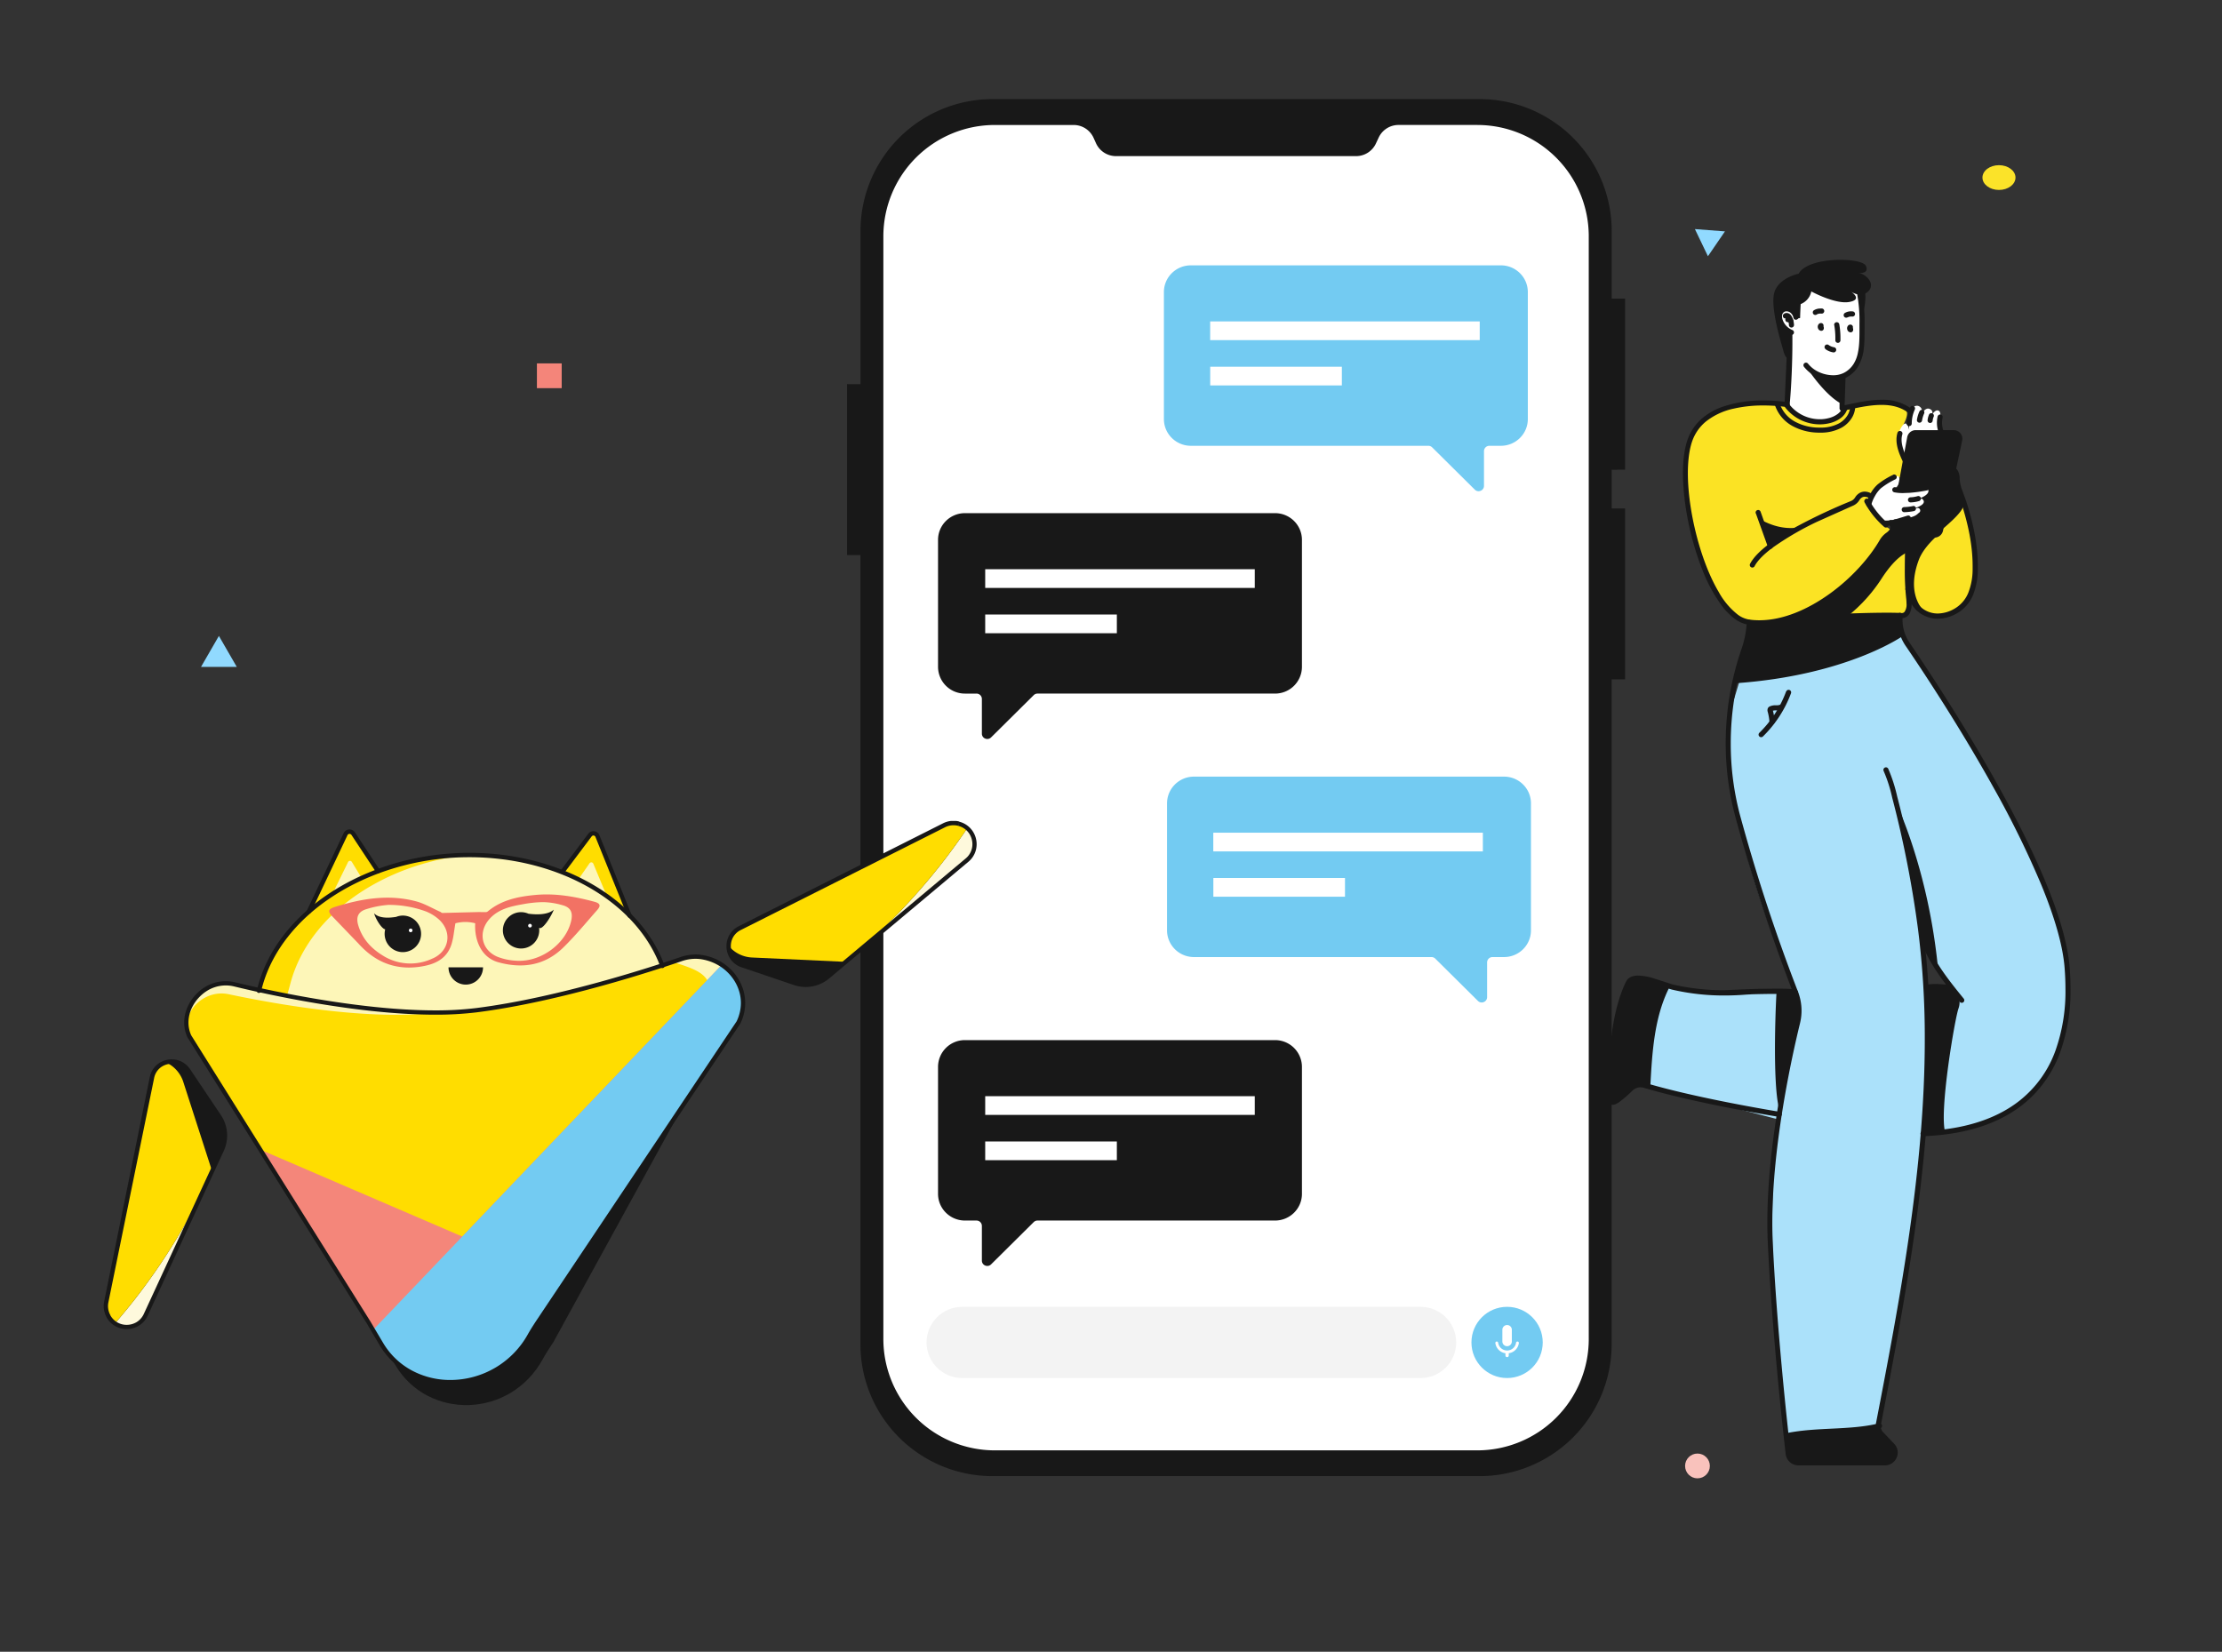
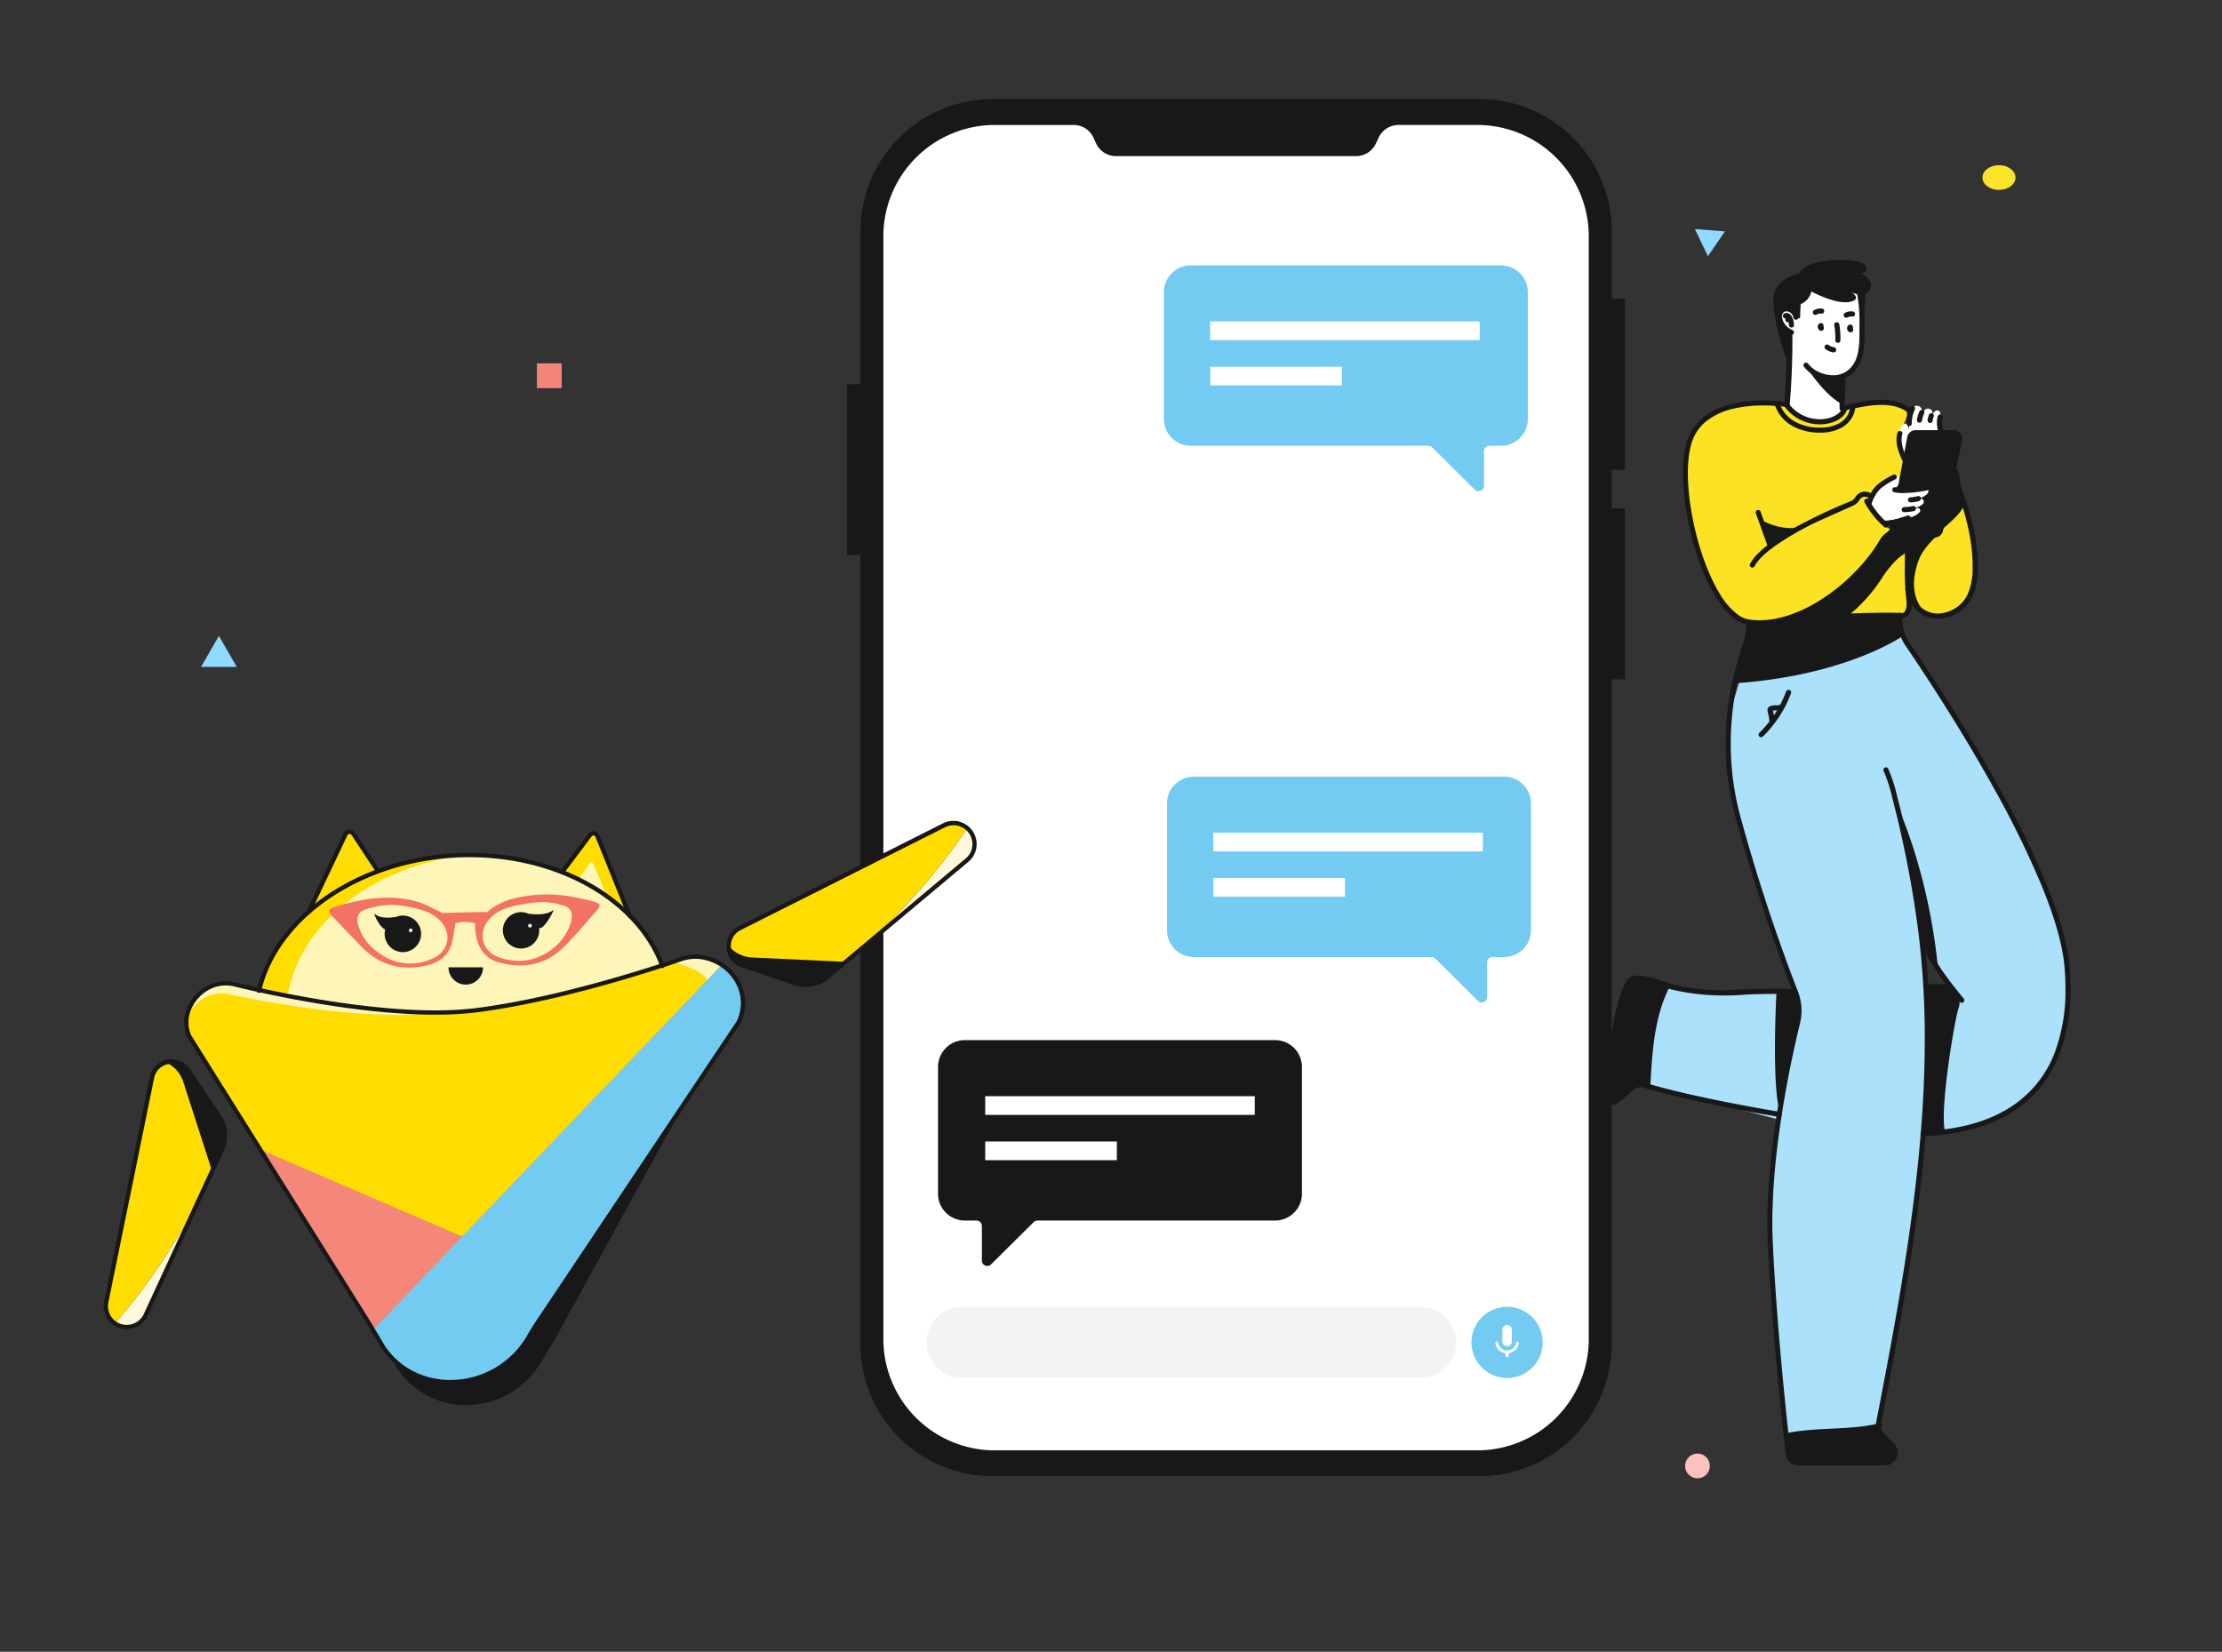
<svg xmlns="http://www.w3.org/2000/svg" width="269" height="200" fill="none">
  <rect width="100%" height="100%" fill="#333333" stroke="none" />
  <style>.B{fill:#fff}.C{fill:#181818}.D{fill:#73cbf2}.E{fill:#fdf6b8}</style>
  <g clip-path="url(#A)">
    <path d="M196.743 56.868v-20.71h-1.628v-8.184a15.97 15.97 0 0 0-4.683-11.296A16 16 0 0 0 179.125 12h-58.962c-4.241 0-8.308 1.683-11.306 4.679s-4.684 7.059-4.684 11.296v18.539h-1.635v20.695h1.628v95.549c0 4.237 1.684 8.3 4.683 11.296a16 16 0 0 0 11.307 4.678h58.962a16 16 0 0 0 11.306-4.678c2.999-2.996 4.684-7.059 4.684-11.296V82.254h1.635V61.559h-1.628v-4.681l1.628-.01z" class="C" />
    <path d="M178.841 15.131h-9.524a2.65 2.65 0 0 0-1.432.413c-.428.272-.769.66-.982 1.12l-.331.707c-.211.454-.547.839-.969 1.111s-.911.418-1.413.422h-29.087c-.506 0-1-.145-1.426-.416a2.65 2.65 0 0 1-.979-1.116l-.32-.707a2.65 2.65 0 0 0-.978-1.117c-.427-.271-.921-.416-1.427-.415h-9.534c-3.579 0-7.011 1.42-9.543 3.948a13.48 13.48 0 0 0-3.954 9.533v133.518a13.48 13.48 0 0 0 3.954 9.533c2.532 2.528 5.964 3.948 9.543 3.948h58.402c3.579 0 7.012-1.42 9.543-3.948s3.954-5.957 3.954-9.533V28.613c0-3.576-1.423-7.005-3.954-9.533s-5.964-3.948-9.543-3.948z" class="B" />
    <path d="M182.452 166.856c2.383 0 4.315-1.93 4.315-4.311s-1.932-4.311-4.315-4.311-4.316 1.93-4.316 4.311 1.932 4.311 4.316 4.311z" class="D" />
    <g class="B">
      <path d="M182.454 163.001a.58.58 0 0 1-.406-.168c-.108-.108-.168-.254-.168-.406v-1.377c-.005-.079.006-.157.032-.231a.56.56 0 0 1 .122-.199.57.57 0 0 1 .19-.135c.073-.031.15-.047.229-.047s.156.016.229.047a.57.57 0 0 1 .19.135.56.56 0 0 1 .122.199.55.55 0 0 1 .032.231v1.377c.001.075-.014.15-.042.219a.58.58 0 0 1-.124.187c-.053.054-.117.095-.186.124a.57.57 0 0 1-.22.044zm1.423-.377a.16.16 0 0 0-.008-.072c-.007-.022-.02-.044-.036-.061a.16.16 0 0 0-.058-.042.17.17 0 0 0-.07-.015c-.042.001-.083.017-.114.045s-.051.066-.057.108c-.037.26-.167.497-.366.669a1.09 1.09 0 0 1-.715.267c-.263 0-.517-.095-.716-.267a1.09 1.09 0 0 1-.365-.669c-.003-.022-.01-.044-.02-.064s-.026-.037-.043-.051-.038-.025-.06-.031-.044-.008-.066-.006-.044.01-.064.02-.037.026-.051.043-.025.038-.031.059-.008.044-.006.067a1.44 1.44 0 0 0 1.221 1.232v.273c0 .041.014.082.038.115s.058.059.098.072a.09.09 0 0 0 .046 0h.037c.016.004.032.004.047 0 .04-.013.074-.038.098-.071s.038-.074.038-.116v-.273c.31-.045.598-.189.818-.411a1.44 1.44 0 0 0 .405-.821z" />
    </g>
    <path d="M171.976 158.234h-55.487c-2.384 0-4.316 1.93-4.316 4.311s1.932 4.311 4.316 4.311h55.487c2.383 0 4.315-1.93 4.315-4.311s-1.932-4.311-4.315-4.311z" fill="#f3f3f3" />
  </g>
  <g clip-path="url(#B)">
    <path d="M26.854 139.253l-1.181 2.561-4.782 10.355-3.245 7.026a2.53 2.53 0 0 1-.657.872 2.52 2.52 0 0 1-.963.515 2.54 2.54 0 0 1-1.09.062 2.53 2.53 0 0 1-1.015-.404 2.49 2.49 0 0 1-.784-.857 2.5 2.5 0 0 1-.28-1.753l5.537-27.141a2.37 2.37 0 0 1 .589-1.171c.302-.327.69-.562 1.12-.679.495-.148 1.026-.133 1.512.044s.902.504 1.188.936l3.731 5.555a4.18 4.18 0 0 1 .694 1.997c.056.715-.072 1.431-.372 2.082z" fill="#fef9dc" />
    <path d="M26.854 139.253l-1.181 2.56-.314.68a75.64 75.64 0 0 1-11.442 17.75c-.325-.22-.594-.514-.784-.857a2.5 2.5 0 0 1-.28-1.753l5.537-27.142c.082-.437.287-.843.589-1.17s.69-.563 1.12-.68a2.41 2.41 0 0 1 1.512.042c.487.176.904.504 1.189.936l3.731 5.555a4.18 4.18 0 0 1 .321 4.079z" class="C" />
    <path d="M25.676 141.821l-.314.68a75.64 75.64 0 0 1-11.445 17.742c-.325-.22-.594-.514-.784-.857a2.5 2.5 0 0 1-.28-1.753l5.537-27.142c.082-.437.287-.843.589-1.17s.69-.563 1.12-.68a3.92 3.92 0 0 1 1.313.982c.363.416.635.904.796 1.433l3.467 10.747v.018z" fill="#fd0" />
    <path d="M100.238 118.252l2.161-1.811 8.743-7.329 5.929-4.965c.282-.236.51-.53.667-.863a2.53 2.53 0 0 0 .243-1.064c.003-.368-.075-.732-.227-1.067a2.53 2.53 0 0 0-.654-.873 2.49 2.49 0 0 0-1.033-.523c-.591-.156-1.219-.089-1.763.188l-24.746 12.454c-.4.195-.738.498-.975.876a2.38 2.38 0 0 0-.363 1.259 2.41 2.41 0 0 0 1.651 2.351l6.339 2.146c.681.227 1.41.274 2.115.138s1.364-.452 1.912-.917z" fill="#fef9dc" />
    <path d="M100.238 118.252l2.161-1.811.575-.481c5.418-4.54 10.173-9.817 14.126-15.678a2.49 2.49 0 0 0-1.033-.522c-.591-.156-1.219-.089-1.763.188l-24.746 12.453c-.4.195-.738.499-.975.876s-.362.814-.363 1.259c-.014.518.139 1.026.437 1.449a2.41 2.41 0 0 0 1.215.903l6.339 2.145c.682.227 1.41.274 2.116.137s1.363-.453 1.911-.918z" class="C" />
    <g fill="#fd0">
      <path d="M102.399 116.441l.575-.481a75.59 75.59 0 0 0 14.125-15.678 2.48 2.48 0 0 0-1.032-.522c-.591-.156-1.219-.089-1.763.188l-24.746 12.453a2.39 2.39 0 0 0-.975.876c-.237.377-.362.814-.363 1.259a3.94 3.94 0 0 0 1.288 1.007 3.92 3.92 0 0 0 1.586.396l11.278.523.026-.021zm-65.02-6.052l4.468-9.145a.53.53 0 0 1 .176-.204c.075-.051.163-.082.254-.089a.52.52 0 0 1 .264.049.53.53 0 0 1 .205.173l5.124 7.356" />
    </g>
-     <path d="M40.256 108.223l1.881-3.844a.27.27 0 0 1 .091-.103c.039-.025.084-.04.131-.042s.093.008.134.03.076.055.1.095l1.249 2.053" class="E" />
    <path d="M76.216 110.857l-3.919-9.407a.53.53 0 0 0-.163-.212.52.52 0 0 0-.247-.103c-.09-.012-.182-.001-.266.033a.51.51 0 0 0-.215.16l-5.555 7.034" fill="#fd0" />
    <path d="M73.473 108.524l-1.646-3.949a.26.26 0 0 0-.213-.157c-.046-.005-.093.003-.136.022s-.079.05-.106.088L70 106.501" class="E" />
    <path d="M31.024 121.223v.102l4.055.956a82.08 82.08 0 0 0 21.205 1.448c8.884-.523 17.175-2.368 24.458-5.226a2.09 2.09 0 0 0-.162-.695l-.635-1.497c-3.311-7.855-12.885-12.883-23.326-12.804-.562 0-1.131.021-1.701.055-11.113.653-20.862 6.982-23.358 15.594l-.449 1.568a2.09 2.09 0 0 0-.086.499z" fill="#fd0" />
    <g class="E">
      <path d="M34.68 121.011a2.03 2.03 0 0 0 .4 1.273 82.08 82.08 0 0 0 21.205 1.447c8.884-.522 17.175-2.367 24.458-5.226-.014-.239-.069-.474-.162-.695l-.635-1.497c-3.311-7.855-12.885-12.882-23.326-12.804-10.366 1.15-19.195 7.259-21.427 15.438l-.426 1.568c-.05.161-.079.328-.086.496z" />
      <path d="M89.41 123.792l-24.946 37.274a10.98 10.98 0 0 1-4.838 5.018c-2.115 1.102-4.532 1.485-6.884 1.091a9.38 9.38 0 0 1-7.055-5.367l-22.772-36.321c-.951-2.074.045-4.47 1.994-5.722l.021-.016c.511-.318 1.08-.531 1.674-.626s1.201-.071 1.786.072c3.507.855 14.855 3.431 24.408 3.413 1.626.005 3.251-.089 4.865-.282 9.234-1.168 19.783-4.503 23.838-5.864l.956-.327a5.02 5.02 0 0 1 2.043-.29c3.969.322 6.647 4.286 4.91 7.947z" />
    </g>
    <path d="M26.284 122.117c.527-.367 1.125-.617 1.755-.736s1.279-.102 1.903.048c4.144 1.017 19.002 4.795 29.159 3.502 10.097-1.286 17.829-5.553 20.938-6.627.769-.272 1.592-.362 2.401-.261 3.791.523 6.271 4.387 4.57 7.975L67 162.498c-.447.672-.894 1.348-1.283 2.059-3.951 7.202-13.867 7.4-17.839.761l-1.591-2.689-21.832-34.847c-.933-2.036-.018-4.375 1.829-5.665z" class="C" />
    <path d="M84.73 124.058l-25.276 37.343a11.13 11.13 0 0 1-2.762 3.585c-1.157.993-2.505 1.739-3.961 2.189a9.38 9.38 0 0 1-7.055-5.367l-22.772-36.321c0-.021-.018-.039-.026-.06-1.176-2.678 1.735-5.693 4.787-5.048 6.321 1.335 17.191 3.193 25.121 2.229a40.16 40.16 0 0 0 4.866-.282c9.234-1.168 19.783-4.503 23.838-5.864 3.028 1.103 6.376 1.531 3.24 7.596z" fill="#fd0" />
    <path d="M89.41 123.791l-20.954 31.304-3.993 5.971c-3.878 8.001-15.176 8.469-18.769.742l-.504-.805-13.666-21.797 24.442 10.517 31.416-32.893.261.183c.091.066.172.134.261.204s.157.131.233.199c.018.015.037.036.06.055a6.22 6.22 0 0 1 .384.402c.123.141.175.212.261.321a4.03 4.03 0 0 1 .154.217c.047.071.12.178.175.275l.159.279c.203.384.357.791.46 1.213a3.01 3.01 0 0 1 .05.222c.013.076.023.112.034.175a5.91 5.91 0 0 1 .039.274 5.38 5.38 0 0 1-.504 2.942z" fill="#f4867a" />
    <path d="M89.409 123.791l-20.954 31.304-3.993 5.971c-3.878 8.001-15.176 8.469-18.769.742l-.504-.805 10.776-11.28 31.416-32.893.261.183c.091.066.172.134.261.204s.157.131.233.199c.018.015.037.036.06.055a7.05 7.05 0 0 1 .384.402c.123.141.175.212.261.321a4.09 4.09 0 0 1 .154.217c.047.071.12.178.175.275l.159.279c.203.384.357.791.46 1.213a3.01 3.01 0 0 1 .05.222c.013.076.023.112.034.175a6.72 6.72 0 0 1 .039.274 5.38 5.38 0 0 1-.504 2.942z" class="D" />
    <g class="C">
      <path d="M13.133 159.389l-.233.117a2.76 2.76 0 0 0 1.023 1.045 2.77 2.77 0 0 0 1.413.377 2.83 2.83 0 0 0 1.469-.408 2.79 2.79 0 0 0 1.077-1.218l9.206-19.942a4.44 4.44 0 0 0 .41-1.863c0-.883-.262-1.747-.755-2.48l-3.729-5.553a2.65 2.65 0 0 0-.961-.879c-.388-.208-.824-.317-1.265-.315a2.76 2.76 0 0 0-1.67.562 2.64 2.64 0 0 0-.988 1.599l-5.519 27.149c-.037.185-.057.372-.057.56a2.82 2.82 0 0 0 .363 1.377l.227-.128-.232.117.232-.117.227-.128a2.3 2.3 0 0 1-.295-1.121 2.24 2.24 0 0 1 .047-.455l5.534-27.139a2.13 2.13 0 0 1 .784-1.291c.389-.293.863-.452 1.351-.452a2.12 2.12 0 0 1 1.793.965l3.729 5.55c.435.647.667 1.409.666 2.189a3.92 3.92 0 0 1-.361 1.644l-9.208 19.942a2.26 2.26 0 0 1-.873.991c-.361.217-.775.332-1.197.332a2.25 2.25 0 0 1-1.149-.306c-.349-.204-.636-.497-.832-.849l-.227.128.235-.118-.235.118zm102.937-59.65l-.063.261c.507.124.955.422 1.265.841a2.33 2.33 0 0 1 .449 1.375 2.22 2.22 0 0 1-.214.958c-.141.3-.347.564-.604.774l-16.833 14.111c-.706.592-1.599.917-2.521.917-.428 0-.852-.071-1.257-.209l-6.337-2.148a2.14 2.14 0 0 1-1.105-.828 2.23 2.23 0 0 1-.374-1.239 2.2 2.2 0 0 1 .295-1.105 2.15 2.15 0 0 1 .904-.834l24.74-12.448c.317-.161.668-.244 1.024-.243a2.28 2.28 0 0 1 .562.071l.063-.261.065-.261c-.226-.057-.459-.086-.692-.086a2.8 2.8 0 0 0-1.26.298L89.432 112.15a2.66 2.66 0 0 0-1.118 1.045 2.69 2.69 0 0 0-.368 1.369 2.74 2.74 0 0 0 .465 1.532 2.65 2.65 0 0 0 1.369 1.029l6.334 2.145a4.45 4.45 0 0 0 1.424.236 4.44 4.44 0 0 0 2.859-1.046l16.833-14.11c.314-.259.567-.585.741-.954s.263-.771.262-1.178c.001-.605-.192-1.195-.551-1.683-.384-.521-.939-.891-1.568-1.045l-.044.251zM37.615 110.51l4.463-9.407a.24.24 0 0 1 .099-.11.26.26 0 0 1 .139-.039c.043 0 .085.011.123.031s.07.05.094.086l3.005 4.547a.25.25 0 0 0 .072.073c.029.019.06.034.094.041a.25.25 0 0 0 .102 0c.033-.007.066-.019.095-.038a.27.27 0 0 0 .073-.072c.019-.029.033-.061.039-.095a.26.26 0 0 0-.039-.196l-3.005-4.547a.79.79 0 0 0-.653-.353.78.78 0 0 0-.41.113c-.13.08-.235.196-.3.334l-4.46 9.389a.26.26 0 0 0 .322.357c.065-.023.118-.07.148-.133v.019zm38.844.261l-3.893-9.639a.76.76 0 0 0-.3-.364c-.127-.082-.275-.125-.426-.125a.77.77 0 0 0-.35.083c-.108.055-.204.133-.277.231l-3.272 4.358c-.041.055-.059.125-.05.194s.046.13.102.172a.26.26 0 0 0 .194.049.26.26 0 0 0 .172-.101l3.272-4.359c.024-.032.056-.059.092-.077a.26.26 0 0 1 .36.135l3.891 9.639c.026.064.077.115.14.142a.26.26 0 0 0 .2.002c.032-.013.061-.032.086-.056s.044-.052.058-.084.021-.065.021-.1a.26.26 0 0 0-.019-.1z" />
      <path d="M80.434 116.851l-.246-.624c-1.67-3.961-4.899-7.202-9.007-9.451s-9.101-3.512-14.317-3.512h-.243a29 29 0 0 0-1.714.055c-5.602.329-10.862 2.09-15.041 4.855s-7.285 6.548-8.555 10.927l-.22.797c-.009.033-.012.068-.007.102s.015.067.032.097.04.056.067.077.058.037.091.046.068.011.102.007.067-.015.097-.032.056-.04.077-.067a.26.26 0 0 0 .046-.091l.217-.784-.261-.071.261.073c1.225-4.235 4.243-7.925 8.341-10.637s9.271-4.442 14.782-4.772a34.17 34.17 0 0 1 1.688-.052h.24c5.132 0 10.039 1.244 14.066 3.447s7.162 5.367 8.777 9.198l.24-.102-.243.096a28.64 28.64 0 0 0 .243.62c.013.032.031.061.055.086s.052.045.084.059.066.021.1.022.069-.006.101-.018c.064-.026.116-.075.144-.138a.26.26 0 0 0 .005-.199l-.003-.014z" />
      <path d="M24.753 119.862l.149.217a4.28 4.28 0 0 1 2.441-.758 4.16 4.16 0 0 1 .988.117c3.501.855 14.787 3.421 24.351 3.423a40.72 40.72 0 0 0 5.022-.284c10.102-1.278 21.725-5.127 24.824-6.196a5.16 5.16 0 0 1 1.67-.287c.2 0 .4.013.598.039 2.83.387 4.899 2.717 4.899 5.323a5.19 5.19 0 0 1-.523 2.223l.235.113-.217-.144-23.953 35.798c-.447.669-.899 1.346-1.307 2.064a10.74 10.74 0 0 1-3.94 4.078c-1.655.982-3.543 1.501-5.467 1.504a9.82 9.82 0 0 1-4.602-1.119c-1.467-.776-2.692-1.942-3.538-3.37l-1.581-2.666-21.662-34.593-.222.138.238-.107a3.74 3.74 0 0 1-.34-1.568c0-1.424.802-2.843 2.09-3.734l-.149-.217-.149-.214c-1.408.983-2.307 2.545-2.31 4.165a4.26 4.26 0 0 0 .387 1.78l.018.028 21.67 34.573 1.568 2.663a9.52 9.52 0 0 0 3.75 3.577 10.35 10.35 0 0 0 4.847 1.179 11.27 11.27 0 0 0 5.733-1.577 11.26 11.26 0 0 0 4.131-4.277c.384-.689.826-1.356 1.272-2.022l23.954-35.798.018-.034a5.68 5.68 0 0 0 .57-2.443c0-2.875-2.268-5.425-5.344-5.84a4.68 4.68 0 0 0-.669-.045 5.72 5.72 0 0 0-1.829.316c-3.083 1.064-14.696 4.905-24.722 6.17a39.99 39.99 0 0 1-4.965.282c-9.477 0-20.747-2.556-24.225-3.397a4.64 4.64 0 0 0-1.113-.133 4.8 4.8 0 0 0-2.746.846l.149.207zm39.219-9.227c-.248-.11-.513-.173-.784-.185a2.19 2.19 0 0 0-.849.125 2.18 2.18 0 0 0-.736.442 2.19 2.19 0 0 0-.511.69c-.123.261-.194.544-.208.833a2.2 2.2 0 0 0 .568 1.585c.392.432.94.691 1.523.72a2.21 2.21 0 0 0 .849-.126c.272-.097.523-.247.737-.441a2.19 2.19 0 0 0 .511-.691 2.21 2.21 0 0 0 .208-.833 2.25 2.25 0 0 0-.018-.418c.4.332 1.474-1.377 1.782-2.192-.768.695-2.305.593-3.07.491zm-15.088.227a2.2 2.2 0 0 0-.922.155c-.784.13-2.069.224-2.673-.434.183.674.886 1.847 1.343 1.946a2.2 2.2 0 0 0-.065.434c-.029.585.174 1.157.566 1.592s.94.697 1.524.729a2.22 2.22 0 0 0 1.589-.568c.434-.392.696-.939.728-1.523a2.22 2.22 0 0 0-.121-.855 2.2 2.2 0 0 0-.44-.744c-.194-.217-.429-.393-.692-.518s-.547-.198-.837-.214zm9.593 6.266a2.09 2.09 0 1 1-4.18 0h4.181z" />
    </g>
    <path d="M68.197 114.727c1.458-1.427 2.757-3.015 4.11-4.547.46-.522.353-.807-.361-.998-2.333-.624-4.703-1.045-7.126-.82-2.049.19-4.05.59-5.712 1.946-.071.07-.163.117-.261.134-.423 0-.847-.013-1.27 0l-4.029.102c-.084 0-.165-.105-.261-.144-.959-.429-1.887-.988-2.89-1.257-3.329-.894-6.595-.34-9.815.658-.888.277-.938.557-.282 1.226l3.081 3.206c1.975 2.208 4.395 3.235 7.353 2.835 1.766-.24 3.339-.859 3.933-2.757.238-.765.3-1.586.468-2.518.785-.209 1.611-.209 2.396 0-.11 1.774.559 4.055 2.738 4.703 2.961.834 5.689.423 7.928-1.769zm-15.783 1.306c-.98.476-2.068.688-3.155.615s-2.137-.428-3.045-1.03c-1.351-.852-2.386-2.017-2.848-3.598-.287-.985 0-1.633.969-1.931.875-.279 1.779-.454 2.694-.523a13.02 13.02 0 0 1 4.508.784 5.21 5.21 0 0 1 1.704 1.079c1.516 1.508 1.126 3.729-.826 4.61v-.006zm6.901-4.826c1.069-1.136 2.501-1.46 3.948-1.714a14.43 14.43 0 0 1 2.487-.261c.791.02 1.575.144 2.334.368.998.262 1.291.868 1.069 1.876-.593 2.689-3.488 4.926-6.404 4.861-.838-.012-1.668-.168-2.454-.46-2.036-.803-2.48-3.073-.98-4.665v-.005z" fill="#f27264" />
    <g class="B">
      <path d="M64.382 112.077c.001.029-.004.058-.015.085s-.026.052-.047.073-.044.038-.071.049-.055.018-.084.018-.058-.004-.085-.015-.052-.026-.073-.046-.038-.045-.049-.071-.018-.056-.018-.085c-.001-.058.022-.115.062-.157s.096-.066.155-.068.115.022.157.063a.22.22 0 0 1 .068.154zm-14.445.573a.22.22 0 0 1-.015.084c-.01.027-.026.052-.046.072s-.044.038-.07.05-.055.018-.084.018-.058-.003-.085-.014-.052-.026-.073-.046a.21.21 0 0 1-.049-.072c-.011-.027-.017-.055-.017-.085a.22.22 0 0 1 .214-.224c.029-.001.058.004.085.014s.052.026.073.046a.21.21 0 0 1 .049.072c.011.027.017.055.017.085z" />
    </g>
  </g>
  <g clip-path="url(#C)">
    <path d="M173.38 54.167l5.159 5.117c.411.408 1.115.12 1.115-.458v-4.201a.65.65 0 0 1 .652-.647h1.392c1.803 0 3.264-1.449 3.264-3.237V35.366c0-1.788-1.461-3.237-3.264-3.237h-37.529c-1.803 0-3.264 1.448-3.264 3.237V50.74c0 1.788 1.461 3.237 3.264 3.237h28.749c.173 0 .339.068.462.189z" class="D" />
    <g class="B">
      <path d="M146.505 38.918h32.634v2.266h-32.634v-2.266zm.006 5.485h15.937v2.266h-15.937v-2.266z" />
    </g>
  </g>
  <g clip-path="url(#D)">
    <path d="M173.759 116.074l5.16 5.117c.411.408 1.114.12 1.114-.458v-4.201a.65.65 0 0 1 .653-.648h1.392c1.803 0 3.263-1.448 3.263-3.236V97.273c0-1.788-1.46-3.237-3.263-3.237h-37.53c-1.803 0-3.263 1.448-3.263 3.237v15.375c0 1.788 1.46 3.236 3.263 3.236h28.75a.65.65 0 0 1 .461.19z" class="D" />
    <g class="B">
      <path d="M146.884 100.825h32.635v2.266h-32.635v-2.266zm.007 5.485h15.937v2.266h-15.937v-2.266z" />
    </g>
  </g>
  <g clip-path="url(#E)">
-     <path d="M125.142 84.171l-5.16 5.117c-.411.408-1.114.12-1.114-.458v-4.201a.65.65 0 0 0-.653-.647h-1.392a3.25 3.25 0 0 1-3.263-3.237V65.37c0-1.788 1.46-3.237 3.263-3.237h37.53c1.803 0 3.263 1.448 3.263 3.237v15.374a3.25 3.25 0 0 1-3.263 3.237h-28.75c-.173 0-.339.068-.461.189z" class="C" />
    <g class="B">
      <path d="M151.905 68.922h-32.634v2.266h32.634v-2.266zm-16.697 5.485h-15.937v2.266h15.937v-2.266z" />
    </g>
  </g>
  <g clip-path="url(#F)">
    <path d="M125.142 147.977l-5.16 5.117c-.411.408-1.114.12-1.114-.458v-4.201a.65.65 0 0 0-.653-.648h-1.392c-1.803 0-3.263-1.448-3.263-3.236v-15.375a3.25 3.25 0 0 1 3.263-3.237h37.53a3.25 3.25 0 0 1 3.263 3.237v15.375c0 1.788-1.46 3.236-3.263 3.236h-28.75a.65.65 0 0 0-.461.19z" class="C" />
    <g class="B">
      <path d="M151.905 132.729h-32.634v2.265h32.634v-2.265zm-16.697 5.484h-15.937v2.266h15.937v-2.266z" />
    </g>
  </g>
  <g clip-path="url(#G)">
    <path d="M216.408 173.693v2.269c0 .152.029.303.087.444a1.14 1.14 0 0 0 .251.376c.107.108.235.193.375.252s.291.087.442.087h10.96a1.05 1.05 0 0 0 .57-.168 1.06 1.06 0 0 0 .387-.451c.082-.185.11-.39.08-.59a1.05 1.05 0 0 0-.252-.539l-1.789-2.039-.08-.93-11.031 1.289z" class="C" />
    <path d="M249.211 112.795c-3.398-11.991-13.092-26.854-19.131-36.446l-17.916.908-2.162 7.159c-3.778 10.447 7.293 35.535 7.293 35.535a69.4 69.4 0 0 1-15.526-.471l-.695 2.061c-.524 1.553-.878 3.158-1.056 4.788-.26 2.371-.569 4.894-.516 5.104l15.918 4.141c-1.814 10.89-.451 27.254.982 38.119l11.062-.929c1.952-9.918 4.59-25.51 5.406-35.498 14.917-.546 20.029-11.445 16.341-24.471zm-16.063 6.759l-.408-5.371 3.506 5.371h-3.098z" fill="#abe1fa" />
    <path d="M237.852 61.086c-2.514-.459-2.471 1.407-2.913 3.155-.04.156-.132.293-.26.39s-.284.149-.444.146l-4.47-.084-1.445-.93a22.16 22.16 0 0 1-2.209-2.69c.652-1.385 2.24-3.747 4.053-3.208.547-1.317.092-4.097-.266-5.42 1.986-3.552.769-2.789-2.236-3.97-6.37.474-5.357 4.243-10.676 1.426-.726-1.776-4.881-.651-6.373-.958-11.275 1.946-5.955 18.053-1.853 24.579 1.458 2.479 4.578 1.729 6.885 1.587l14.562-.483c.224-.007.437-.099.596-.258a.89.89 0 0 0 .26-.597c.031-.8.04-1.949-.149-2.358 1.329 3.44 3.791 3.976 6.716 1.89 2.446-3.056 1.186-8.851.222-12.217z" fill="#fbe324" />
    <g class="C">
      <path d="M230.025 59.223l1.217-6.378a.57.57 0 0 1 .568-.465l4.804.043a.62.62 0 0 1 .256.065c.08.04.15.097.205.167a.64.64 0 0 1 .118.238.61.61 0 0 1 .007.265l-2.332 10.946a.93.93 0 0 1-.911.732l-3.932-.053a.72.72 0 0 1-.303-.073c-.094-.046-.177-.114-.241-.197a.71.71 0 0 1-.134-.282c-.023-.103-.022-.21.001-.312l.167-.728.51-3.967zm-28.249 60.254s-2.107 4.339-2.268 11.953c0 0-1.13-.576-2.709.986l-1.155.964a.38.38 0 0 1-.188.087c-.07.01-.141.001-.205-.027s-.12-.074-.16-.133-.062-.126-.065-.197c-.108-2.641-.266-11.516 2.397-14.436.006.003 1.662-.552 4.353.803z" />
    </g>
    <g class="B">
      <path d="M222.367 45.745l.908 3.874-.207.223c-.375.406-.829.731-1.333.957a4.07 4.07 0 0 1-1.6.356c-.552.009-1.1-.093-1.611-.301a4.1 4.1 0 0 1-1.365-.91l-.806-.818.346-5.616-1.19-4.649c-.09-.347-.059-.714.087-1.042s.399-.595.717-.759l5.714-3.951 3.278 1.624.077 6.945c.022 2.011-1.121 3.728-3.015 4.066zm3.871 15.341s.447-2.399 3.527-3.456c0 0 .695.465-.377 1.593 1.269.292 2.593.237 3.834-.158 0 0 .822.521-.581 1.181l-.531.204.54-.077s1.014.595-1.013 1.209l.423-.056a.31.31 0 0 1 .383.171c.03.071.033.152.008.225a.31.31 0 0 1-.147.171c-.287.248-.373.394-1.269.62 0 0-2.391.806-2.78.62a9.66 9.66 0 0 1-2.017-2.247zm4.405-5.328s-1.298-2.529-.529-3.911 1.017.22 1.017.22-.096-2.29.482-2.758c.617-.505 1.275.143 1.028.793s.281-.97 1.023-.564c.583.31.074.948.074.948s.488-1.029.979-.744-.108 2.138.259 2.578l-2.925-.062c-.254-.005-.501.084-.694.25s-.318.397-.353.649l-.361 2.6z" />
    </g>
    <g class="C">
      <path d="M224.783 35.353a17.93 17.93 0 0 1 .327 3.806v.421c0 1.035.025 2.169-.198 3.174-.094.482-.278.942-.54 1.357a3.05 3.05 0 0 1-1.106 1.014 2.85 2.85 0 0 1-1.341.31 4.18 4.18 0 0 1-1.674-.363 3.62 3.62 0 0 1-1.371-1.044.33.33 0 0 0-.092-.079.31.31 0 0 0-.115-.037c-.04-.005-.081-.002-.12.01a.3.3 0 0 0-.107.055c-.032.025-.059.056-.079.092a.33.33 0 0 0-.037.115c-.005.04-.001.081.01.12a.3.3 0 0 0 .055.108 4.21 4.21 0 0 0 1.606 1.24c.605.272 1.261.415 1.924.418a3.39 3.39 0 0 0 1.634-.381 3.62 3.62 0 0 0 1.329-1.215 5.42 5.42 0 0 0 .763-2.402c.089-.846.071-1.701.077-2.479v-.425a18.46 18.46 0 0 0-.343-3.939.32.32 0 0 0-.137-.2c-.071-.046-.156-.061-.238-.044a.31.31 0 0 0-.199.138c-.045.071-.061.156-.044.239l.016-.009zm-4.482 3.791a.49.49 0 0 0-.172.167c-.043.069-.066.148-.069.229v.025c0 .118.038.233.108.328.032.046.075.082.126.105l.068.031a.31.31 0 0 0 .147.027c.051-.003.099-.019.142-.046s.079-.063.105-.107.04-.093.042-.144v-.065c0-.05-.01-.099-.028-.146l-.068-.143a.31.31 0 0 0-.408-.155c-.037.017-.07.041-.098.071a.32.32 0 0 0-.063.103c-.014.038-.02.079-.018.12a.3.3 0 0 0 .028.118l.065.146.281-.13h-.309v.068h.309l.127-.282-.068-.031-.127.285.253-.177h-.024.024-.024.024l-.083.025h.086v-.025l-.083.025h-.04.13-.13.13-.143l.068.121c.022-.011.039-.028.052-.048s.021-.043.023-.067h-.143l.068.121c.072-.041.124-.109.145-.188a.31.31 0 0 0-.218-.381c-.08-.021-.164-.011-.235.031v-.012zm3.552.186a.49.49 0 0 0-.241.396v.025a.57.57 0 0 0 .108.328.31.31 0 0 0 .127.105l.068.031a.31.31 0 0 0 .146.026c.05-.003.098-.019.141-.045a.3.3 0 0 0 .105-.107c.025-.044.041-.093.043-.144v-.065a.4.4 0 0 0-.027-.146l-.068-.143a.31.31 0 0 0-.408-.155c-.037.017-.071.041-.099.071s-.05.065-.064.103-.021.079-.02.12a.3.3 0 0 0 .028.118 1.77 1.77 0 0 1 .068.146l.281-.13h-.308v.068h.308l.127-.282-.068-.031-.127.285.254-.177h-.022.025-.022.025l-.083.025h.086v-.025l-.083.025h-.047.133-.133.133-.142l.068.121c.021-.011.039-.026.052-.046a.14.14 0 0 0 .022-.066h-.142l.068.121c.071-.041.123-.109.145-.189a.31.31 0 0 0-.454-.351l-.003-.016zm-6.864.629a2.07 2.07 0 0 1-1.202-1.308 1.29 1.29 0 0 1-.052-.344.71.71 0 0 1 .022-.189c.015-.073.045-.143.088-.204a.55.55 0 0 1 .162-.152.56.56 0 0 1 .272-.065.8.8 0 0 1 .417.124 1.01 1.01 0 0 1 .417.645.32.32 0 0 0 .046.112c.023.034.052.063.086.085a.31.31 0 0 0 .112.046c.039.008.08.008.12-.001a.31.31 0 0 0 .112-.047c.034-.023.063-.052.085-.087a.31.31 0 0 0 .046-.113c.007-.04.007-.082-.002-.122a1.63 1.63 0 0 0-.689-1.038 1.37 1.37 0 0 0-.75-.223 1.15 1.15 0 0 0-.581.149 1.16 1.16 0 0 0-.349.319 1.17 1.17 0 0 0-.195.431 1.54 1.54 0 0 0-.037.332 1.98 1.98 0 0 0 .074.508 2.7 2.7 0 0 0 .587 1.04 2.68 2.68 0 0 0 .979.68.31.31 0 0 0 .404-.172.31.31 0 0 0-.172-.404z" />
      <path d="M216.353 38.468l-.062-.071v.099c.023-.004.044-.013.062-.028l-.062-.071v.099a.38.38 0 0 1 .093.136 1.76 1.76 0 0 1 .185.719.31.31 0 0 0 .091.219c.057.058.136.091.218.091s.16-.033.218-.091a.31.31 0 0 0 .091-.219 2.42 2.42 0 0 0-.25-.976.9.9 0 0 0-.309-.381.62.62 0 0 0-.34-.099c-.128-.002-.252.044-.349.127a.31.31 0 0 0-.026.438c.054.062.131.099.213.104a.31.31 0 0 0 .224-.078l.003-.019z" />
      <path d="M216.742 38.855l-.188-.087.092.186c.042-.022.076-.056.096-.099l-.188-.087.092.186-.065-.133v.152c.023-.002.045-.008.065-.019l-.065-.133-.055.127h.055v-.14l-.055.127.028-.062-.053.047.025.015.028-.062-.053.047v.022a.31.31 0 0 0 .07.108.3.3 0 0 0 .107.071c.041.016.083.023.126.021a.31.31 0 0 0 .124-.032.3.3 0 0 0 .1-.08.29.29 0 0 0 .059-.114c.011-.042.015-.085.008-.128s-.021-.084-.044-.12a.62.62 0 0 0-.102-.158.52.52 0 0 0-.198-.143.47.47 0 0 0-.188-.037.45.45 0 0 0-.213.05c-.084.041-.15.11-.189.195-.033.074-.036.159-.008.236a.31.31 0 0 0 .16.173.32.32 0 0 0 .117.029.31.31 0 0 0 .223-.082.3.3 0 0 0 .071-.098l.018.025zm-.367 1.429v1.24l-.334 7.457a.31.31 0 0 0 .278.338c.082.008.162-.017.225-.069s.103-.126.112-.207c.207-2.101.336-5.228.336-7.519v-1.24a.3.3 0 0 0-.027-.118c-.016-.037-.04-.071-.07-.099s-.064-.05-.102-.064a.31.31 0 0 0-.119-.02.3.3 0 0 0-.117.027.33.33 0 0 0-.099.07.29.29 0 0 0-.063.102c-.014.038-.022.079-.02.119v-.019zm6.437 5.294l-.114 3.381v.477a.31.31 0 0 0 .309.31c.042 0 .083-.008.122-.025s.073-.041.102-.071.051-.066.066-.106.021-.081.019-.123v-.449l.114-3.359a.31.31 0 0 0-.091-.219c-.058-.058-.136-.091-.218-.091s-.161.033-.218.091a.31.31 0 0 0-.091.219v-.034zm-.751-6.199a8.85 8.85 0 0 1 .13 1.515v.31a.31.31 0 0 0 .091.219c.057.058.136.091.218.091s.16-.033.218-.091a.31.31 0 0 0 .091-.219v-.31a9.57 9.57 0 0 0-.139-1.621c-.014-.082-.06-.156-.128-.204s-.152-.067-.234-.053-.155.06-.203.128-.067.152-.053.235h.009zm-2.125-1.298a.82.82 0 0 1 .426-.111h.13a.31.31 0 0 0 .121-.005.32.32 0 0 0 .109-.051c.033-.024.06-.055.081-.09a.31.31 0 0 0 .036-.235c-.01-.04-.027-.077-.051-.11s-.055-.061-.09-.082-.073-.035-.113-.041a1.36 1.36 0 0 0-.223 0 1.48 1.48 0 0 0-.738.195c-.037.019-.069.046-.096.078a.29.29 0 0 0-.057.11c-.011.04-.015.082-.01.124s.018.082.039.118.049.068.082.093.071.043.112.053.082.012.124.005a.31.31 0 0 0 .115-.044l.003-.006zm3.726.359a.86.86 0 0 1 .426-.112.94.94 0 0 1 .13 0 .31.31 0 0 0 .121-.006c.04-.01.078-.028.111-.052a.32.32 0 0 0 .082-.09c.022-.035.035-.074.041-.115s.004-.082-.006-.122-.028-.078-.052-.111a.31.31 0 0 0-.205-.124 1.8 1.8 0 0 0-.222-.015 1.45 1.45 0 0 0-.738.198c-.071.041-.122.109-.142.188s-.01.163.03.234c.021.035.048.066.08.091a.32.32 0 0 0 .109.053c.039.01.08.013.12.007s.079-.019.115-.04v.015zm-2.657 3.843a2.22 2.22 0 0 0 .927.384.31.31 0 0 0 .233-.055c.068-.048.113-.122.127-.204a.31.31 0 0 0-.258-.361 1.59 1.59 0 0 1-.664-.279.31.31 0 0 0-.43.071.3.3 0 0 0-.05.11.29.29 0 0 0-.004.121c.007.04.021.079.042.114a.32.32 0 0 0 .083.088l-.006.009z" />
      <path d="M216.415 48.698c-.961-.14-1.93-.208-2.901-.205a14.9 14.9 0 0 0-5.035.781 7.84 7.84 0 0 0-2.354 1.329 5.97 5.97 0 0 0-1.683 2.272c-.489 1.156-.699 2.696-.699 4.438 0 3.545.881 7.94 2.299 11.547a18.72 18.72 0 0 0 2.502 4.615 7.46 7.46 0 0 0 1.507 1.481 3.79 3.79 0 0 0 1.684.7 9.71 9.71 0 0 0 1.269.084c3.114 0 6.246-1.416 8.924-3.363s4.906-4.444 6.179-6.676a2.14 2.14 0 0 1 .617-.66 2.12 2.12 0 0 0 .476-.459 1.19 1.19 0 0 0 .26-.722 1.22 1.22 0 0 0-.309-.775.31.31 0 0 0-.511.043c-.02.036-.033.075-.037.116a.31.31 0 0 0 .01.121.3.3 0 0 0 .056.108c.098.106.156.243.163.387a.59.59 0 0 1-.139.353 1.57 1.57 0 0 1-.346.31 2.8 2.8 0 0 0-.772.852c-1.235 2.138-3.398 4.587-6.02 6.483s-5.641 3.245-8.563 3.245c-.398.001-.795-.025-1.189-.077a3.16 3.16 0 0 1-1.406-.592c-.968-.763-1.769-1.718-2.354-2.805-2.193-3.719-3.706-9.812-3.706-14.334 0-1.692.213-3.164.648-4.196.335-.791.853-1.49 1.511-2.039a8.13 8.13 0 0 1 3.398-1.584 15.87 15.87 0 0 1 3.601-.381 20.85 20.85 0 0 1 2.015.099c.247.025.444.05.58.068l.155.022h.049c.081.014.163-.006.23-.053s.112-.12.125-.201a.31.31 0 0 0-.253-.357l.019.022zm10.243 11.117a1.56 1.56 0 0 0-.269-.146 1.65 1.65 0 0 0-.636-.143 1.23 1.23 0 0 0-.618.161 1.58 1.58 0 0 0-.562.561 1.11 1.11 0 0 1-.538.437 67.47 67.47 0 0 0-6.224 2.91 29.9 29.9 0 0 0-3.589 2.228c-1.051.787-1.897 1.593-2.342 2.424a.33.33 0 0 0-.044.118c-.006.042-.003.085.007.126a.31.31 0 0 0 .057.113.3.3 0 0 0 .096.081.32.32 0 0 0 .121.036.31.31 0 0 0 .125-.016.32.32 0 0 0 .108-.064c.031-.028.056-.063.074-.102.361-.688 1.152-1.463 2.162-2.216a35.56 35.56 0 0 1 5.384-3.143l4.291-1.921a1.71 1.71 0 0 0 .831-.685.99.99 0 0 1 .337-.347.67.67 0 0 1 .308-.081c.135.003.267.034.39.09l.123.062.031.019.034-.056-.037.053.034-.056-.037.053a.31.31 0 0 0 .11.05c.04.009.081.01.122.003s.078-.022.113-.044a.29.29 0 0 0 .087-.084.31.31 0 0 0-.074-.431l.025.009z" />
      <path d="M229.185 57.494a9.37 9.37 0 0 0-1.882 1.168 4.15 4.15 0 0 0-.846 1.082c-.234.394-.409.82-.522 1.264a.31.31 0 0 0 .238.352.31.31 0 0 0 .364-.219c.1-.382.253-.748.454-1.088a3.75 3.75 0 0 1 .711-.93c.545-.428 1.137-.793 1.764-1.088a.31.31 0 0 0 .146-.181c.023-.077.017-.16-.02-.232a.31.31 0 0 0-.176-.152c-.076-.026-.159-.021-.231.013v.009zm3.975 1.267a16.13 16.13 0 0 1-2.045.279l-.735.031a5.14 5.14 0 0 1-.927-.078c-.082-.015-.166.003-.235.05s-.116.12-.131.202.003.167.05.236.12.116.202.131c.345.064.696.094 1.047.09l.782-.031a17.35 17.35 0 0 0 2.119-.291.31.31 0 0 0 .113-.047c.035-.023.064-.052.088-.087a.3.3 0 0 0 .047-.114.32.32 0 0 0 0-.123c-.007-.041-.023-.079-.046-.114a.31.31 0 0 0-.087-.088c-.034-.023-.072-.039-.113-.047s-.082-.008-.123 0h-.006zm-1.01 1.314a3.43 3.43 0 0 1-.868.139.31.31 0 0 0-.299.319.31.31 0 0 0 .097.216c.06.056.139.087.221.084a3.98 3.98 0 0 0 1.025-.164.31.31 0 0 0 .185-.148c.039-.072.048-.157.025-.236a.3.3 0 0 0-.149-.186c-.036-.02-.075-.032-.116-.036a.31.31 0 0 0-.121.012z" />
      <path d="M231.579 61.278a6.08 6.08 0 0 1-1.057.121c-.04.001-.08.011-.117.027s-.071.04-.099.07-.049.064-.064.102-.021.079-.019.119a.3.3 0 0 0 .027.118c.016.037.04.071.07.099a.3.3 0 0 0 .102.064c.038.015.078.021.119.02a6.92 6.92 0 0 0 1.158-.133c.082-.016.154-.064.201-.133s.064-.155.048-.237-.064-.155-.133-.201-.154-.064-.236-.048v.012z" />
      <path d="M230.945 62.428l-1.207.366-.359.102c-.35.09-.71.136-1.072.136h-.049a.31.31 0 0 0-.219.091c-.057.058-.09.137-.09.219s.033.161.09.219a.31.31 0 0 0 .219.091h.052c.417.001.832-.052 1.236-.155l.383-.112 1.205-.366a.31.31 0 0 0 .165-.153c.034-.07.041-.15.018-.225s-.071-.138-.138-.178-.145-.053-.221-.037h-.013z" />
      <path d="M228.511 63.32a9.89 9.89 0 0 1-2.233-2.789c-.02-.036-.048-.067-.08-.093s-.069-.044-.109-.055-.081-.014-.122-.009a.31.31 0 0 0-.115.038c-.036.02-.067.048-.093.08a.3.3 0 0 0-.054.109c-.011.04-.014.081-.009.122s.018.08.038.116a10.62 10.62 0 0 0 2.373 2.963c.062.054.143.081.225.075a.31.31 0 0 0 .212-.107c.053-.062.08-.144.074-.226a.31.31 0 0 0-.107-.212v-.012zm-15.942-1.153l1.408 3.92.223-.081h-.235c-.004.027-.004.054 0 .081l.222-.081h-.037l-.194-.037v.037h.197l-.194-.037.114.022-.111-.031.114.022-.111-.031v.04a.35.35 0 0 0-.015.112.38.38 0 0 0 .046.192.42.42 0 0 0 .093.109.35.35 0 0 0 .154.068h.059a.33.33 0 0 0 .176-.053c.06-.036.105-.092.129-.158.017-.041.025-.086.025-.13.002-.056-.012-.112-.04-.161a.29.29 0 0 0-.093-.112c-.055-.041-.122-.063-.191-.062-.05-.001-.099.01-.143.031a.3.3 0 0 0-.112.094c-.029.04-.049.086-.057.135s-.004.099.011.146a.31.31 0 0 0 .078.124c.035.035.078.06.126.075a.3.3 0 0 0 .146.008.31.31 0 0 0 .133-.06l-.182-.229v.31c.067.002.132-.022.182-.065l-.182-.229-.179.239c.051.039.114.061.179.062v-.31l-.179.239.176-.232-.275.096a.27.27 0 0 0 .099.136l.176-.232-.275.096.253-.087h-.269c-.005.029-.005.058 0 .087l.254-.087-.229-.139a.23.23 0 0 0-.04.139h.269l-.229-.139.244.149-.154-.242c-.037.023-.068.055-.09.093l.244.149-.154-.242.157.245v-.294a.28.28 0 0 0-.157.046l.157.245.047-.282h-.047v.301l.047-.282-.05.31.053-.31-.047.266.167-.211c-.035-.028-.076-.047-.12-.056l-.047.266.167-.211-.161.201.245-.087a.26.26 0 0 0-.084-.115l-.161.201.245-.087-.204.071h.216a.28.28 0 0 0 0-.071l-.204.071.192.056v-.056h-.201l.191.056a.54.54 0 0 0 .031-.164.41.41 0 0 0-.021-.13l-1.4-3.933a.31.31 0 0 0-.395-.189.31.31 0 0 0-.189.397h.013zm4.189 12.917h.398c2.311 0 7.55-.31 11.241-.31.584 0 1.124 0 1.612.025v-.31l-.098.31c.234.069.484.061.713-.022a1.09 1.09 0 0 0 .575-.539 2.51 2.51 0 0 0 .228-1.168 6.42 6.42 0 0 0-.049-.759 31.33 31.33 0 0 1-.158-3.493 83.79 83.79 0 0 1 .053-2.789c0-.372.028-.679.037-.893l.015-.335c.005-.082-.023-.163-.078-.224a.31.31 0 0 0-.539.19s-.109 1.949-.109 4.054a31.71 31.71 0 0 0 .161 3.567 5.81 5.81 0 0 1 .046.685c.038.355-.047.711-.24 1.01a.42.42 0 0 1-.167.118.44.44 0 0 1-.164.028.46.46 0 0 1-.105 0h-.025c-.028-.01-.057-.015-.086-.016a44.79 44.79 0 0 0-1.634-.025c-3.707 0-8.959.31-11.241.31h-.39a.31.31 0 1 0 0 .62l.004-.034z" />
      <path d="M230.328 59.279l1.155-6.232c.018-.098.07-.187.147-.25s.174-.098.273-.097h4.606c.057-.001.114.009.167.03a.43.43 0 0 1 .234.236c.022.053.032.11.031.167a.45.45 0 0 1 0 .09l-2.304 10.921a.43.43 0 0 1-.15.242c-.075.061-.17.095-.267.096h-4.217a.43.43 0 0 1-.167-.032c-.053-.022-.101-.054-.142-.095s-.07-.09-.091-.143-.031-.11-.029-.167c-.006-.038-.006-.077 0-.115l.179-.657c.011-.04.014-.081.008-.121a.31.31 0 0 0-.038-.115c-.021-.035-.048-.066-.08-.091s-.07-.043-.109-.053c-.079-.021-.163-.01-.233.031a.31.31 0 0 0-.144.186l-.179.657a1.05 1.05 0 0 0-.037.279c0 .277.111.543.307.739a1.04 1.04 0 0 0 .737.306h4.216c.24 0 .472-.083.658-.234a1.05 1.05 0 0 0 .365-.596l2.32-10.918a1.04 1.04 0 0 0-.007-.461c-.036-.151-.105-.293-.203-.414s-.221-.218-.361-.285a1.04 1.04 0 0 0-.449-.101h-4.606a1.04 1.04 0 0 0-.667.242 1.05 1.05 0 0 0-.361.614l-1.152 6.232a.3.3 0 0 0 .002.123.31.31 0 0 0 .049.113c.023.034.053.063.088.085s.073.038.114.045a.31.31 0 0 0 .122-.002c.041-.009.079-.026.113-.049s.062-.054.085-.089.037-.074.044-.114h-.027z" />
      <path d="M230.695 71.44a5.36 5.36 0 0 0 .927 2.008c.347.459.797.831 1.312 1.085s1.082.386 1.657.384a4.73 4.73 0 0 0 2.227-.598c.934-.505 1.662-1.323 2.057-2.312.37-.961.561-1.982.565-3.012v-.468c0-2.653-.596-5.331-1.402-7.816l-.488-1.348c-.191-.47-.296-.971-.309-1.478a2.02 2.02 0 0 0-.127-.679 1.26 1.26 0 0 0-.491-.62c-.034-.022-.072-.037-.112-.044s-.081-.006-.121.003a.31.31 0 0 0-.11.049c-.033.023-.061.053-.083.088-.044.069-.059.153-.042.233a.31.31 0 0 0 .134.195.62.62 0 0 1 .251.31 1.43 1.43 0 0 1 .086.471 4.69 4.69 0 0 0 .343 1.698l.47 1.302c.793 2.445 1.371 5.064 1.371 7.624v.449a7.84 7.84 0 0 1-.516 2.789 3.92 3.92 0 0 1-1.782 2.008c-.592.331-1.256.511-1.934.524a3.08 3.08 0 0 1-1.381-.327 3.1 3.1 0 0 1-1.09-.912 4.67 4.67 0 0 1-.812-1.776c-.02-.082-.072-.153-.143-.197s-.159-.058-.24-.038-.153.071-.197.143a.32.32 0 0 0-.038.241l.018.022zm-.985-19.035a2.98 2.98 0 0 0-.118.834c0 .945.402 1.86.769 2.65a.31.31 0 0 0 .175.161c.077.029.162.025.236-.009s.133-.097.161-.175.025-.163-.009-.238c-.368-.79-.717-1.627-.714-2.389-.002-.222.029-.444.093-.657a.31.31 0 0 0 .012-.121c-.004-.041-.016-.08-.035-.116a.33.33 0 0 0-.077-.094c-.032-.026-.068-.045-.107-.057a.31.31 0 0 0-.121-.012c-.041.004-.08.017-.116.036a.3.3 0 0 0-.149.186zm1.541-3.077a4.8 4.8 0 0 0-.429 1.956.31.31 0 0 0 .309.31c.082 0 .16-.033.218-.091a.31.31 0 0 0 .091-.219 4.19 4.19 0 0 1 .373-1.701.31.31 0 0 0-.151-.409.31.31 0 0 0-.34.053c-.03.028-.054.061-.071.098v.003zm1.109.505a4.03 4.03 0 0 0-.29.986c-.007.041-.005.082.004.122s.027.078.051.111a.31.31 0 0 0 .09.083c.035.021.074.036.114.042a.31.31 0 0 0 .233-.056c.034-.024.062-.055.083-.09s.036-.074.043-.115a3.4 3.4 0 0 1 .247-.837.3.3 0 0 0 .032-.121c.002-.042-.004-.084-.018-.124a.3.3 0 0 0-.065-.107c-.029-.031-.063-.055-.102-.072a.3.3 0 0 0-.121-.026c-.042 0-.084.008-.123.024a.29.29 0 0 0-.102.071c-.029.031-.052.066-.067.106h-.009zm1.168.378a2.24 2.24 0 0 0-.17.663c-.004.041-.001.081.011.12s.03.075.056.107a.31.31 0 0 0 .093.077c.035.019.074.032.115.036a.31.31 0 0 0 .228-.068c.031-.026.058-.058.077-.094s.031-.076.035-.117a1.51 1.51 0 0 1 .123-.48.31.31 0 0 0-.399-.409c-.076.03-.137.089-.169.164zm1.047.207c-.145.639-.107 1.307.111 1.925.011.042.03.081.056.114a.31.31 0 0 0 .346.101.31.31 0 0 0 .108-.066.29.29 0 0 0 .073-.104.3.3 0 0 0 .025-.125c0-.043-.009-.085-.027-.124-.107-.306-.162-.627-.161-.952a2.75 2.75 0 0 1 .071-.62.29.29 0 0 0 .004-.121c-.007-.04-.021-.079-.043-.113a.3.3 0 0 0-.082-.088c-.033-.024-.071-.04-.11-.05a.31.31 0 0 0-.234.039.3.3 0 0 0-.087.083c-.023.033-.041.071-.05.11v-.009z" />
      <path d="M223.099 49.746c1.464-.31 3.133-.719 4.686-.719 1.205 0 2.326.248 3.268.976.033.025.07.043.109.054s.08.013.12.008.08-.019.115-.039.066-.047.091-.08.042-.069.053-.109a.33.33 0 0 0 .008-.121c-.005-.04-.019-.079-.039-.115s-.047-.066-.08-.091a5.8 5.8 0 0 0-3.645-1.103c-1.662 0-3.364.44-4.809.728-.04.008-.078.024-.111.047a.3.3 0 0 0-.085.086c-.023.034-.038.072-.046.112s-.007.081.001.121.023.078.046.112.051.063.085.086.072.039.112.047.081.008.121 0z" />
      <path d="M214.901 49.126a4.53 4.53 0 0 0 2.11 2.461 6.72 6.72 0 0 0 3.089.797h.262a5.19 5.19 0 0 0 2.617-.62 3.42 3.42 0 0 0 1.13-1.047c.3-.434.47-.945.491-1.472a.31.31 0 0 0-.308-.31.31.31 0 0 0-.309.31 2.14 2.14 0 0 1-.386 1.141 2.8 2.8 0 0 1-.927.858c-.711.374-1.506.557-2.308.53h-.241a6.1 6.1 0 0 1-2.814-.719 3.91 3.91 0 0 1-1.825-2.114c-.026-.078-.081-.143-.154-.18a.31.31 0 0 0-.236-.018.33.33 0 0 0-.105.059c-.031.026-.057.059-.075.096a.32.32 0 0 0-.033.117.33.33 0 0 0 .016.121l.006-.009zm-3.435 26.206c-.059 1.121-.277 2.229-.649 3.288a34.95 34.95 0 0 0-1.899 11.427 34.09 34.09 0 0 0 1.133 8.727 218.54 218.54 0 0 0 7.059 21.515 5.79 5.79 0 0 1 .386 2.07 5.67 5.67 0 0 1-.167 1.367c-1.022 4.199-3.37 14.832-3.37 24.328a52.83 52.83 0 0 0 .055 2.436c.495 10.478 1.758 22.026 2.163 25.571a1.55 1.55 0 0 0 .511.981c.285.253.653.391 1.033.389h10.475a1.51 1.51 0 0 0 1.121-.484c.272-.291.423-.674.424-1.072s-.154-.773-.427-1.057l-1.365-1.441a.93.93 0 0 1-.253-.638 1.01 1.01 0 0 1 0-.174c2.919-15.087 5.937-31.053 5.94-46.729.013-4.498-.264-8.992-.831-13.453a131 131 0 0 0-3.129-15.948 18.65 18.65 0 0 0-1.081-3.35.32.32 0 0 0-.073-.097.31.31 0 0 0-.105-.061c-.038-.013-.079-.019-.12-.016s-.08.013-.116.031c-.073.036-.129.1-.156.177a.31.31 0 0 0 .014.235c.449 1.044.796 2.128 1.037 3.239a129.73 129.73 0 0 1 3.117 15.87c.564 4.435.839 8.902.825 13.373 0 15.595-3.012 31.525-5.928 46.608-.019.102-.028.206-.028.31a1.55 1.55 0 0 0 .424 1.066l1.365 1.441a.9.9 0 0 1 .256.62.96.96 0 0 1-.256.651c-.085.092-.189.165-.305.214a.88.88 0 0 1-.365.071h-10.475c-.228.002-.448-.081-.619-.232a.93.93 0 0 1-.308-.586c-.405-3.542-1.668-15.08-2.162-25.531-.037-.79-.056-1.596-.056-2.408 0-9.4 2.335-20.008 3.355-24.173a6.36 6.36 0 0 0-.247-3.806 218.66 218.66 0 0 1-7.037-21.449c-.734-2.797-1.105-5.677-1.103-8.569-.008-3.817.618-7.609 1.854-11.219a12.38 12.38 0 0 0 .685-3.459c.005-.082-.023-.163-.078-.224a.31.31 0 0 0-.437-.024.31.31 0 0 0-.102.214l.015-.019z" />
      <path d="M229.716 74.505v.511c0 1.136.342 2.246.982 3.183 1.922 2.817 6.521 9.728 10.75 17.355a115.26 115.26 0 0 1 5.672 11.573c1.544 3.75 2.61 7.258 2.826 10.069.068.872.102 1.711.102 2.519.045 2.531-.357 5.049-1.189 7.438-1.059 3.001-3.137 5.533-5.869 7.15-2.706 1.621-6.141 2.498-10.194 2.653a.32.32 0 0 0-.118.028c-.036.017-.07.042-.097.071a.3.3 0 0 0-.063.104c-.014.038-.02.079-.019.119a.32.32 0 0 0 .028.118c.017.037.042.07.071.098a.32.32 0 0 0 .103.063c.038.014.079.02.119.019 5.496-.205 9.963-1.73 13.055-4.695 1.59-1.539 2.804-3.425 3.549-5.511.859-2.456 1.277-5.046 1.236-7.648 0-.825-.034-1.683-.102-2.567-.229-2.925-1.316-6.474-2.873-10.261-4.674-11.343-13.592-24.793-16.489-29.039a5 5 0 0 1-.875-2.833v-.511a.31.31 0 0 0-.308-.31.31.31 0 0 0-.309.31l.012-.006zm-12.035 45.768a.35.35 0 0 0 0-.102c-.001-.06-.017-.118-.046-.171-.033-.059-.084-.105-.145-.133a.72.72 0 0 0-.186-.065c-.128-.023-.258-.038-.389-.046-.46-.038-1.161-.05-1.915-.05l-2.227.028-.831.025c-.213.025-.371 0-.445.018l-2.78.121a27.04 27.04 0 0 1-6.178-.691 9 9 0 0 1-.742-.232l-1.674-.54a7.06 7.06 0 0 0-1.795-.309 2.17 2.17 0 0 0-.858.151 1.2 1.2 0 0 0-.618.58c-.945 1.934-1.467 4.286-1.761 6.533-.24 1.953-.357 3.92-.349 5.888l.028 1.968c-.006.13.033.259.111.363a.48.48 0 0 0 .176.13c.06.023.124.034.189.034.106 0 .21-.021.308-.062.171-.075.334-.169.485-.279a14.39 14.39 0 0 0 1.591-1.379 1.4 1.4 0 0 1 1.378-.338c6.487 1.931 16.335 3.515 16.341 3.515a.33.33 0 0 0 .121-.004c.039-.01.077-.027.11-.051s.061-.054.082-.089.036-.073.042-.114c.013-.08-.007-.163-.055-.229s-.121-.111-.201-.124l-.436-.071c-1.967-.329-10.221-1.754-15.828-3.428-.188-.055-.382-.083-.578-.083-.525-.001-1.03.204-1.405.573a17.32 17.32 0 0 1-1.171 1.054 4.28 4.28 0 0 1-.522.375 1.5 1.5 0 0 1-.182.096h-.053v.124l.047-.112h-.047v.124l.047-.112-.065.155.151-.074c-.018-.036-.049-.065-.086-.081l-.065.155.151-.074-.068.034h.077v-.018l-.067.034h.077v-.019l-.028-1.968c-.008-1.94.108-3.879.346-5.805.284-2.206.8-4.506 1.702-6.34a.56.56 0 0 1 .309-.282c.197-.077.407-.111.618-.103a8.02 8.02 0 0 1 2.208.453l1.063.353c.318.105.587.201.797.251 2.074.478 4.195.715 6.323.707.927 0 1.878-.044 2.82-.121.044 0 .198 0 .414-.022.649-.022 1.903-.05 3.037-.05.618 0 1.217.001 1.64.031.213 0 .386.028.491.044h.062.022l.065-.167-.115.136c.034.028.047.031.05.031l.065-.167-.115.136.17-.208-.232.137c.016.027.037.051.062.071l.17-.208-.232.137.248-.146h-.288a.3.3 0 0 0 .04.146l.248-.146-.272-.09c-.005.03-.005.06 0 .09h.287l-.272-.09c-.022.077-.013.16.024.231s.101.124.177.149a.31.31 0 0 0 .231-.016c.072-.035.128-.097.155-.172h-.034zm14.766-6.629c.96 2.916 2.913 5.331 4.797 7.652a.32.32 0 0 0 .092.084c.036.021.076.035.118.04s.083.002.124-.009.077-.031.11-.058a.32.32 0 0 0 .079-.096c.019-.038.031-.078.034-.12s-.002-.084-.015-.124a.31.31 0 0 0-.063-.108c-1.885-2.321-3.778-4.682-4.689-7.453-.028-.075-.084-.137-.156-.172a.31.31 0 0 0-.407.134c-.038.07-.046.153-.024.23z" />
      <path d="M233.383 119.842a6.36 6.36 0 0 1 1.059-.08c.541 0 1.09.049 1.647.102.04.004.081 0 .12-.012a.32.32 0 0 0 .107-.058c.031-.026.057-.058.076-.094s.031-.076.035-.116a.31.31 0 0 0-.013-.121.29.29 0 0 0-.057-.107c-.026-.032-.058-.058-.094-.077s-.075-.031-.116-.035l-1.705-.105a7.24 7.24 0 0 0-1.158.087c-.041.006-.08.021-.115.042a.32.32 0 0 0-.089.083c-.024.034-.042.072-.051.112s-.011.081-.005.122.021.08.043.115a.31.31 0 0 0 .083.09.32.32 0 0 0 .111.051c.04.009.081.011.122.004v-.003zm-17.277-70.524a5.32 5.32 0 0 0 1.863 1.521 5.31 5.31 0 0 0 2.341.543 5 5 0 0 0 1.35-.186c.421-.116.818-.308 1.171-.567a2.22 2.22 0 0 0 .797-1.06c.026-.078.02-.163-.016-.237s-.101-.13-.179-.156-.163-.021-.236.016-.13.101-.156.179a1.59 1.59 0 0 1-.581.762 2.99 2.99 0 0 1-.97.465 4.21 4.21 0 0 1-1.18.164c-.715-.001-1.42-.164-2.062-.479a4.72 4.72 0 0 1-1.645-1.337c-.024-.032-.055-.06-.09-.081s-.073-.034-.113-.04a.31.31 0 0 0-.229.059.31.31 0 0 0-.081.09.33.33 0 0 0-.04.114.31.31 0 0 0 .007.121c.01.04.028.077.052.109h-.003zm.123 34.41c-.697 1.886-1.802 3.594-3.237 4.999a.31.31 0 0 0-.006.44c.057.059.135.093.218.094a.31.31 0 0 0 .22-.088 14.22 14.22 0 0 0 3.398-5.231.31.31 0 0 0-.184-.398c-.077-.028-.162-.025-.236.01a.31.31 0 0 0-.16.175h-.013z" />
      <path d="M214.855 87.404a6.83 6.83 0 0 0-.251-1.447v-.019h-.086.086-.086-.093l.158.08c.012-.025.02-.052.021-.08h-.179l.158.08-.155-.077.108.136a.14.14 0 0 0 .047-.059l-.155-.077.108.136-.046-.059.04.065-.046-.059.04.065c.156-.058.322-.082.488-.071a1.71 1.71 0 0 0 .754-.127c.068-.039.118-.102.142-.177a.31.31 0 0 0-.182-.381c-.072-.029-.153-.029-.226 0a1.23 1.23 0 0 1-.497.065 1.69 1.69 0 0 0-.757.139c-.037.017-.071.039-.102.065a.4.4 0 0 0-.12.149c-.031.063-.047.132-.047.201a.65.65 0 0 0 0 .139 6.44 6.44 0 0 1 .238 1.32.31.31 0 0 0 .091.219c.058.058.136.091.218.091a.31.31 0 0 0 .219-.091c.057-.058.09-.137.09-.219l.022-.009zm-13.354 31.939c-1.854 3.719-2.101 7.993-2.323 12.087-.004.082.024.163.079.224s.132.097.214.101a.31.31 0 0 0 .325-.294c.219-4.078.475-8.25 2.258-11.829.036-.074.042-.159.016-.237a.31.31 0 0 0-.155-.179c-.074-.036-.158-.042-.236-.016s-.142.082-.178.156v-.013zm14.941 54.784c3.599-.731 7.439-.31 11.149-1.174.041-.008.081-.024.116-.047a.31.31 0 0 0 .088-.089c.023-.035.039-.075.046-.117s.006-.084-.004-.126-.028-.079-.054-.113a.3.3 0 0 0-.094-.083.31.31 0 0 0-.119-.039c-.042-.004-.084 0-.124.012-3.565.853-7.396.422-11.121 1.169-.041.008-.079.024-.114.047a.31.31 0 0 0-.086.087c-.023.034-.039.074-.047.114s-.008.083 0 .124.024.079.047.114.053.064.087.087a.31.31 0 0 0 .114.047c.04.008.082.008.123 0l-.007-.013zm-3.253-111.151c.152-.037 2.203 1.401 4.9.824l-3.275 1.983c-.163.124-.537.716-.874-.713a7.51 7.51 0 0 0-.751-2.095zm5.675 10.922s-2.289.908-1.214.88l6.036-.177c1.6-1.28 2.983-2.811 4.096-4.534 1.853-2.879 3.172-3.192 3.172-3.192l.081-1.484s.441-.716-.581-.62-1.131-.421-1.131-.421h-.342a2.98 2.98 0 0 0-1.112 1.361c-.257.809-3.766 4.574-4.492 5.129s-4.513 3.059-4.513 3.059z" />
      <path d="M230.942 66.171l-.488-1.314h4.078s-1.65 1.376-2.234 2.929c-1.767 4.704 1.023 6.573 1.023 6.573s-.578.155-1.675-1.422-.716-4.732-.716-4.732m-.531 8.773s-6.796 4.829-20.407 5.758l.964-3.57c.152-.443.618-2.188.618-2.188s0-1.55.568-1.55 3.355-.167 3.658-.372 3.543-.79 4.528-.716 4.056.208 4.943.257 3.997-.115 3.997-.115.893-.087.769.53m-14.954 45.004c-.037 0-.618 11.467.38 14.526l1.545-8.089c.086-.372.831-3.986.778-4.481s-.182-1.125-.182-1.125.398-1.181-2.521-.831zm21.759.291s.674.62.247 1.829-2.323 12.291-1.615 14.913c0 0-2.851 1.088-2.58-.598s.427-6.79.427-6.79v-7.228l-.118-1.81s-.383-1.156.732-1.156 1.601.038 1.601.038.973.182 1.306.802zm-7.293-23.092c-.077-.149 3.901 7.947 5.078 20.111l-1.387-2.48s-.926-2.129-.837-3.099-2.369-13.617-2.854-14.532zm5.316-32.854c.059-.164 2.972-2.368 2.824-3.276-.116-.633-.287-1.256-.51-1.859l-.226-1.336c-.009-.155-.472-2.027-.654-.208m-11.247-24.625s1.306.112.824-.886-6.935-1.168-8.13.97c0 0-2.7.542-3.012 2.594s1.013 6.13 1.155 6.713c.257 1.054.779 1.131.782 1.044l.028-2.287s-.05-1.137-.55-1.423-1.087-1.184-.692-1.735.581-1.06 1.406-.487l.552 1.013s.535-.019.516-.115.062-1.639.062-1.639a2.09 2.09 0 0 0 .838-.601c.225-.267.38-.587.45-.93 0 0 2.895 1.587 4.603 1.274 1.523-.279.466-1.072.219-1.24.235.149 1.257.725 2.057-.034.909-.865-.142-2.033-1.108-2.231z" />
      <path d="M225.706 34.966c.071-.229.374 1.934-.364 3.26 0 0-.247-3.161-.559-3.474m-6.021 9.793s2.113 3.31 4.245 4.392l.086-1.639.028-1.708-.986.205c-1.22.257-2.943-.784-3.373-1.249zm15.461 12.019a.62.62 0 0 1-.049.233c-.032.074-.078.14-.135.195a.61.61 0 0 1-.2.127.6.6 0 0 1-.234.04.54.54 0 0 1-.399-.216c-.047-.063-.08-.135-.096-.212s-.016-.156.001-.233a.62.62 0 0 1 .217-.366.61.61 0 0 1 .401-.139.54.54 0 0 1 .363.184c.092.107.139.245.131.386z" />
    </g>
  </g>
  <path fill="#f4857a" d="M65 44h3v3h-3z" />
  <path d="M26.5 77l2.165 3.75h-4.33L26.5 77z" fill="#91daff" />
  <ellipse cx="242" cy="21.5" rx="2" ry="1.5" fill="#fbe329" />
  <path d="M205.189 27.738l3.637.279-2.06 3.009-1.577-3.289z" fill="#91daff" />
  <circle cx="205.5" cy="177.5" r="1.5" fill="#f9c2bc" />
  <defs>
    <clipPath id="A">
      <path transform="translate(102.545 12)" d="M0 0h94.19v166.731H0z" class="B" />
    </clipPath>
    <clipPath id="B">
      <path transform="translate(12.543 99.399)" d="M0 0h105.699v70.732H0z" class="B" />
    </clipPath>
    <clipPath id="C">
      <path transform="translate(140.905 32.129)" d="M0 0h44.057v27.346H0z" class="B" />
    </clipPath>
    <clipPath id="D">
      <path transform="translate(141.285 94.036)" d="M0 0h44.057v27.346H0z" class="B" />
    </clipPath>
    <clipPath id="E">
-       <path transform="translate(113.56 62.133)" d="M0 0h44.057v27.346H0z" class="B" />
-     </clipPath>
+       </clipPath>
    <clipPath id="F">
      <path transform="translate(113.56 125.939)" d="M0 0h44.057v27.346H0z" class="B" />
    </clipPath>
    <clipPath id="G">
      <path transform="translate(194.76 31.461)" d="M0 0h55.908v145.97H0z" class="B" />
    </clipPath>
  </defs>
</svg>